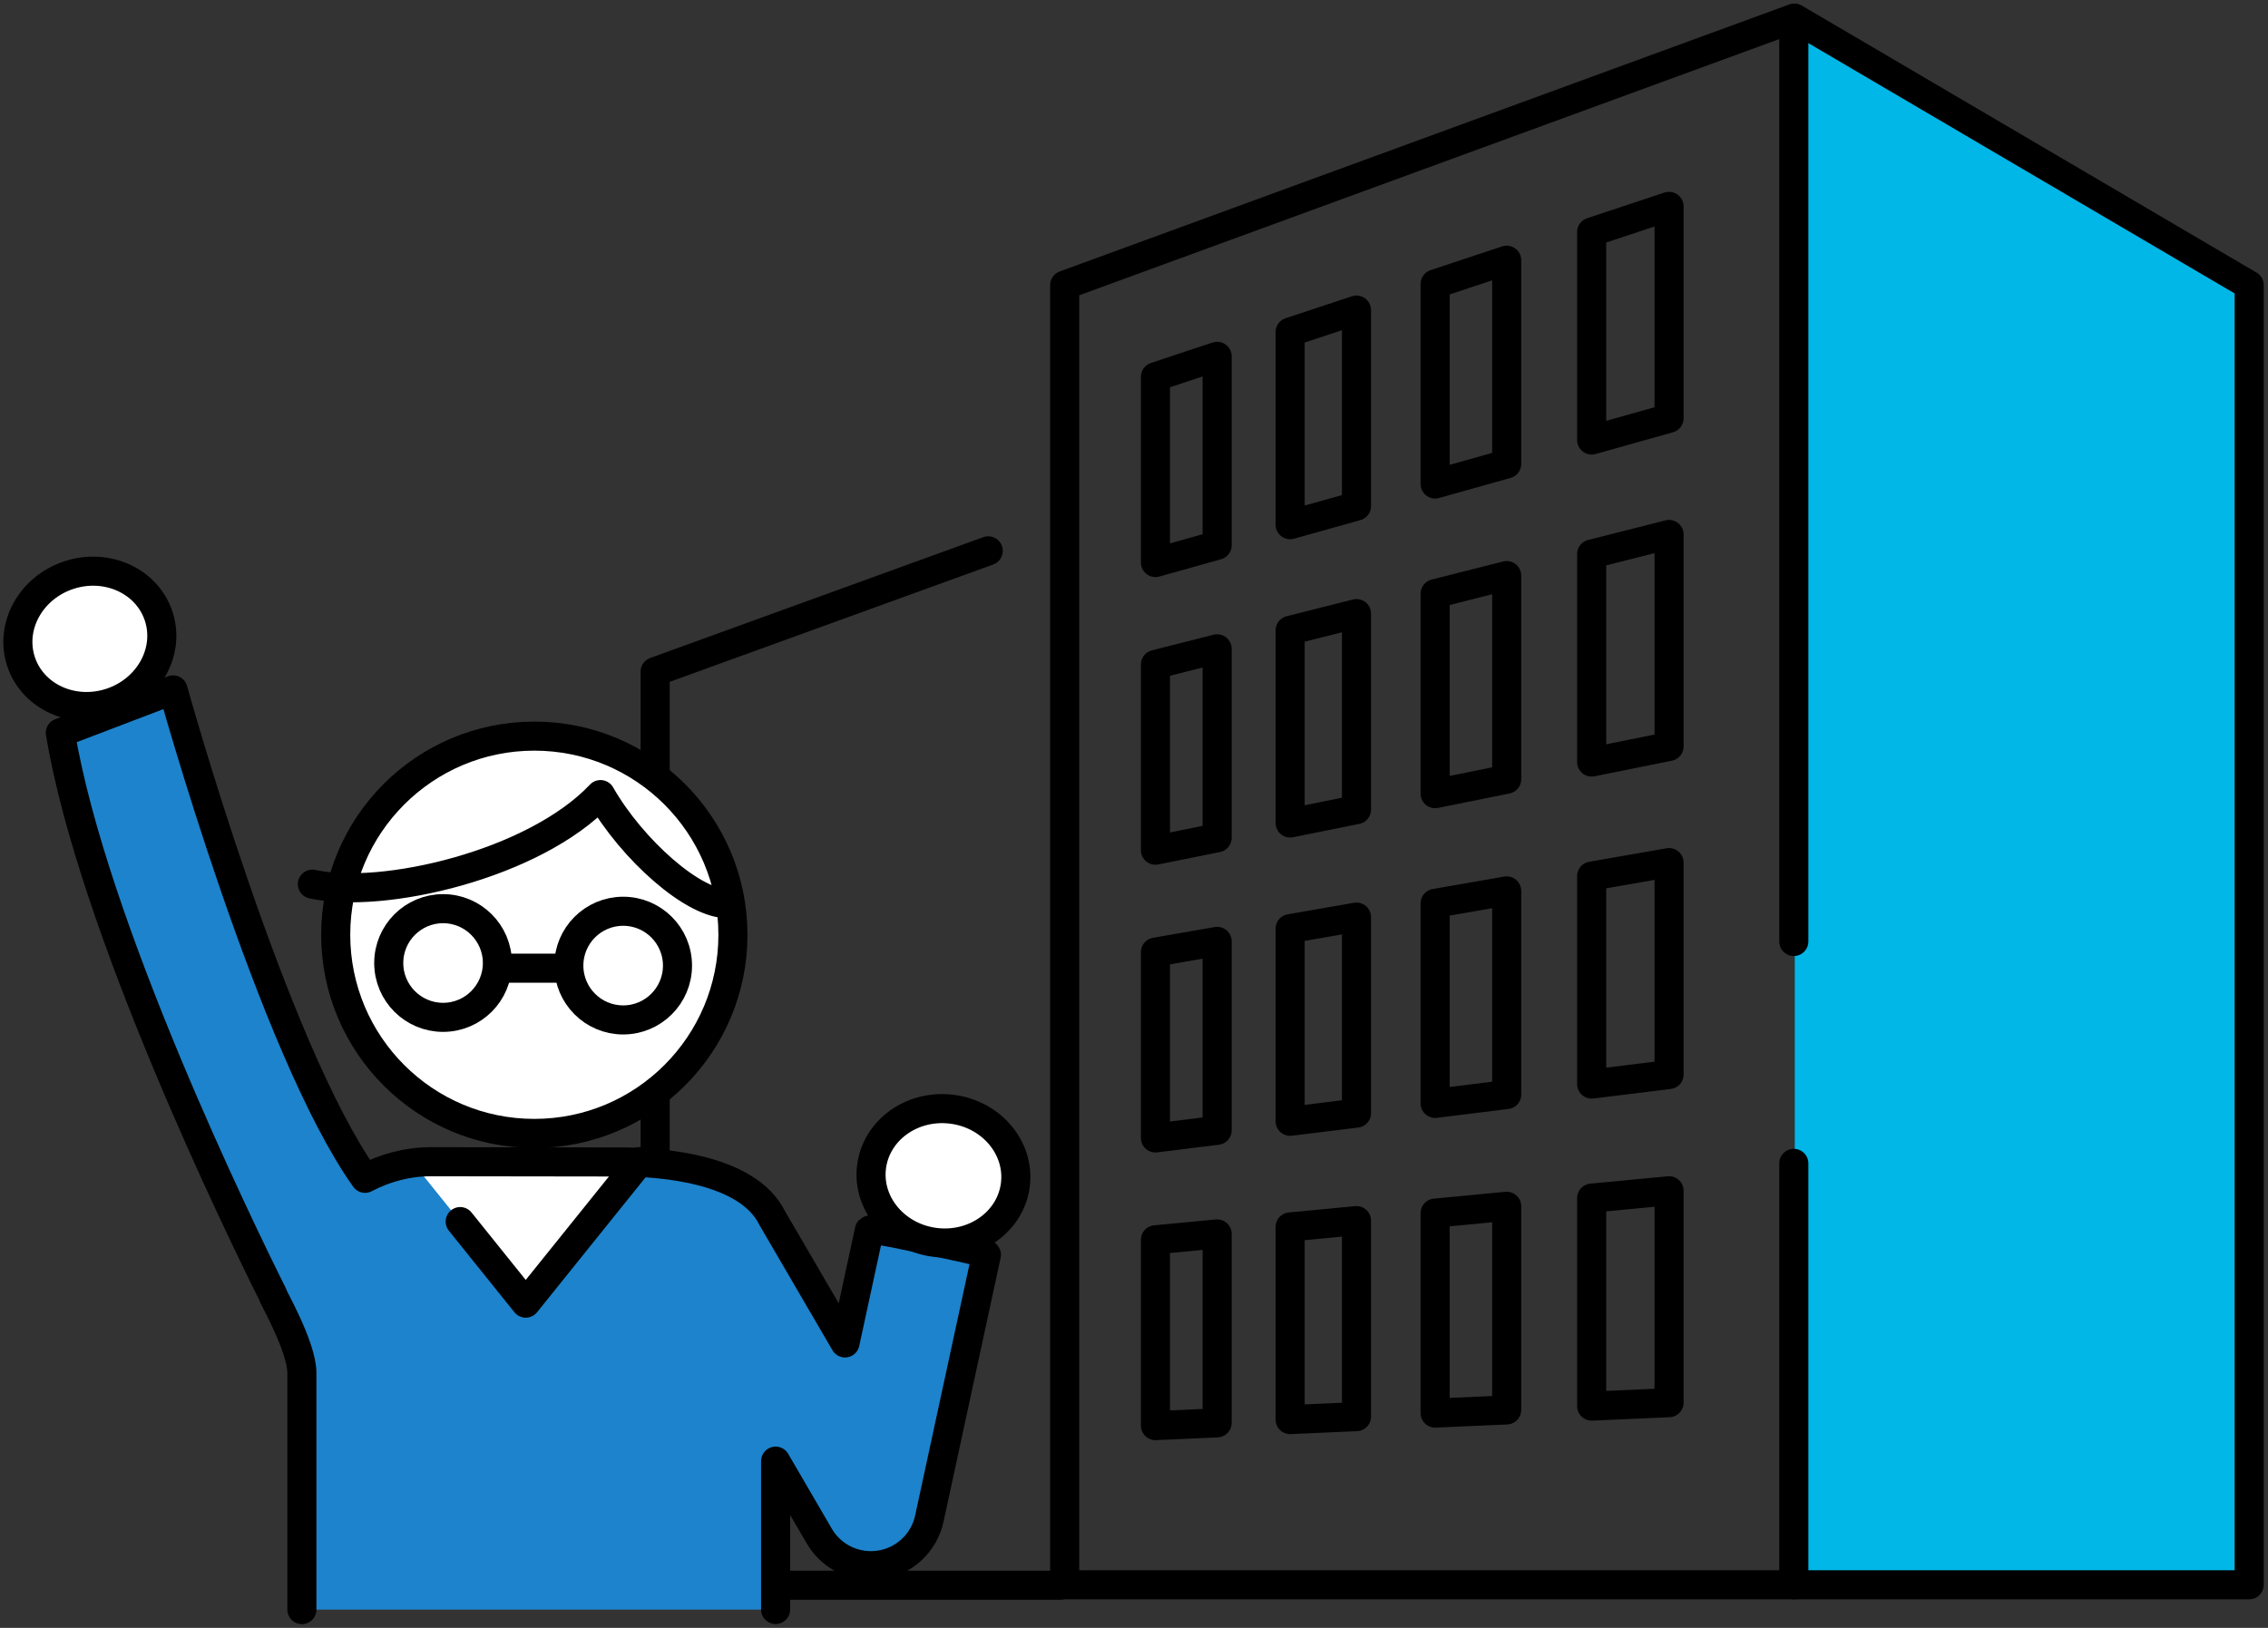
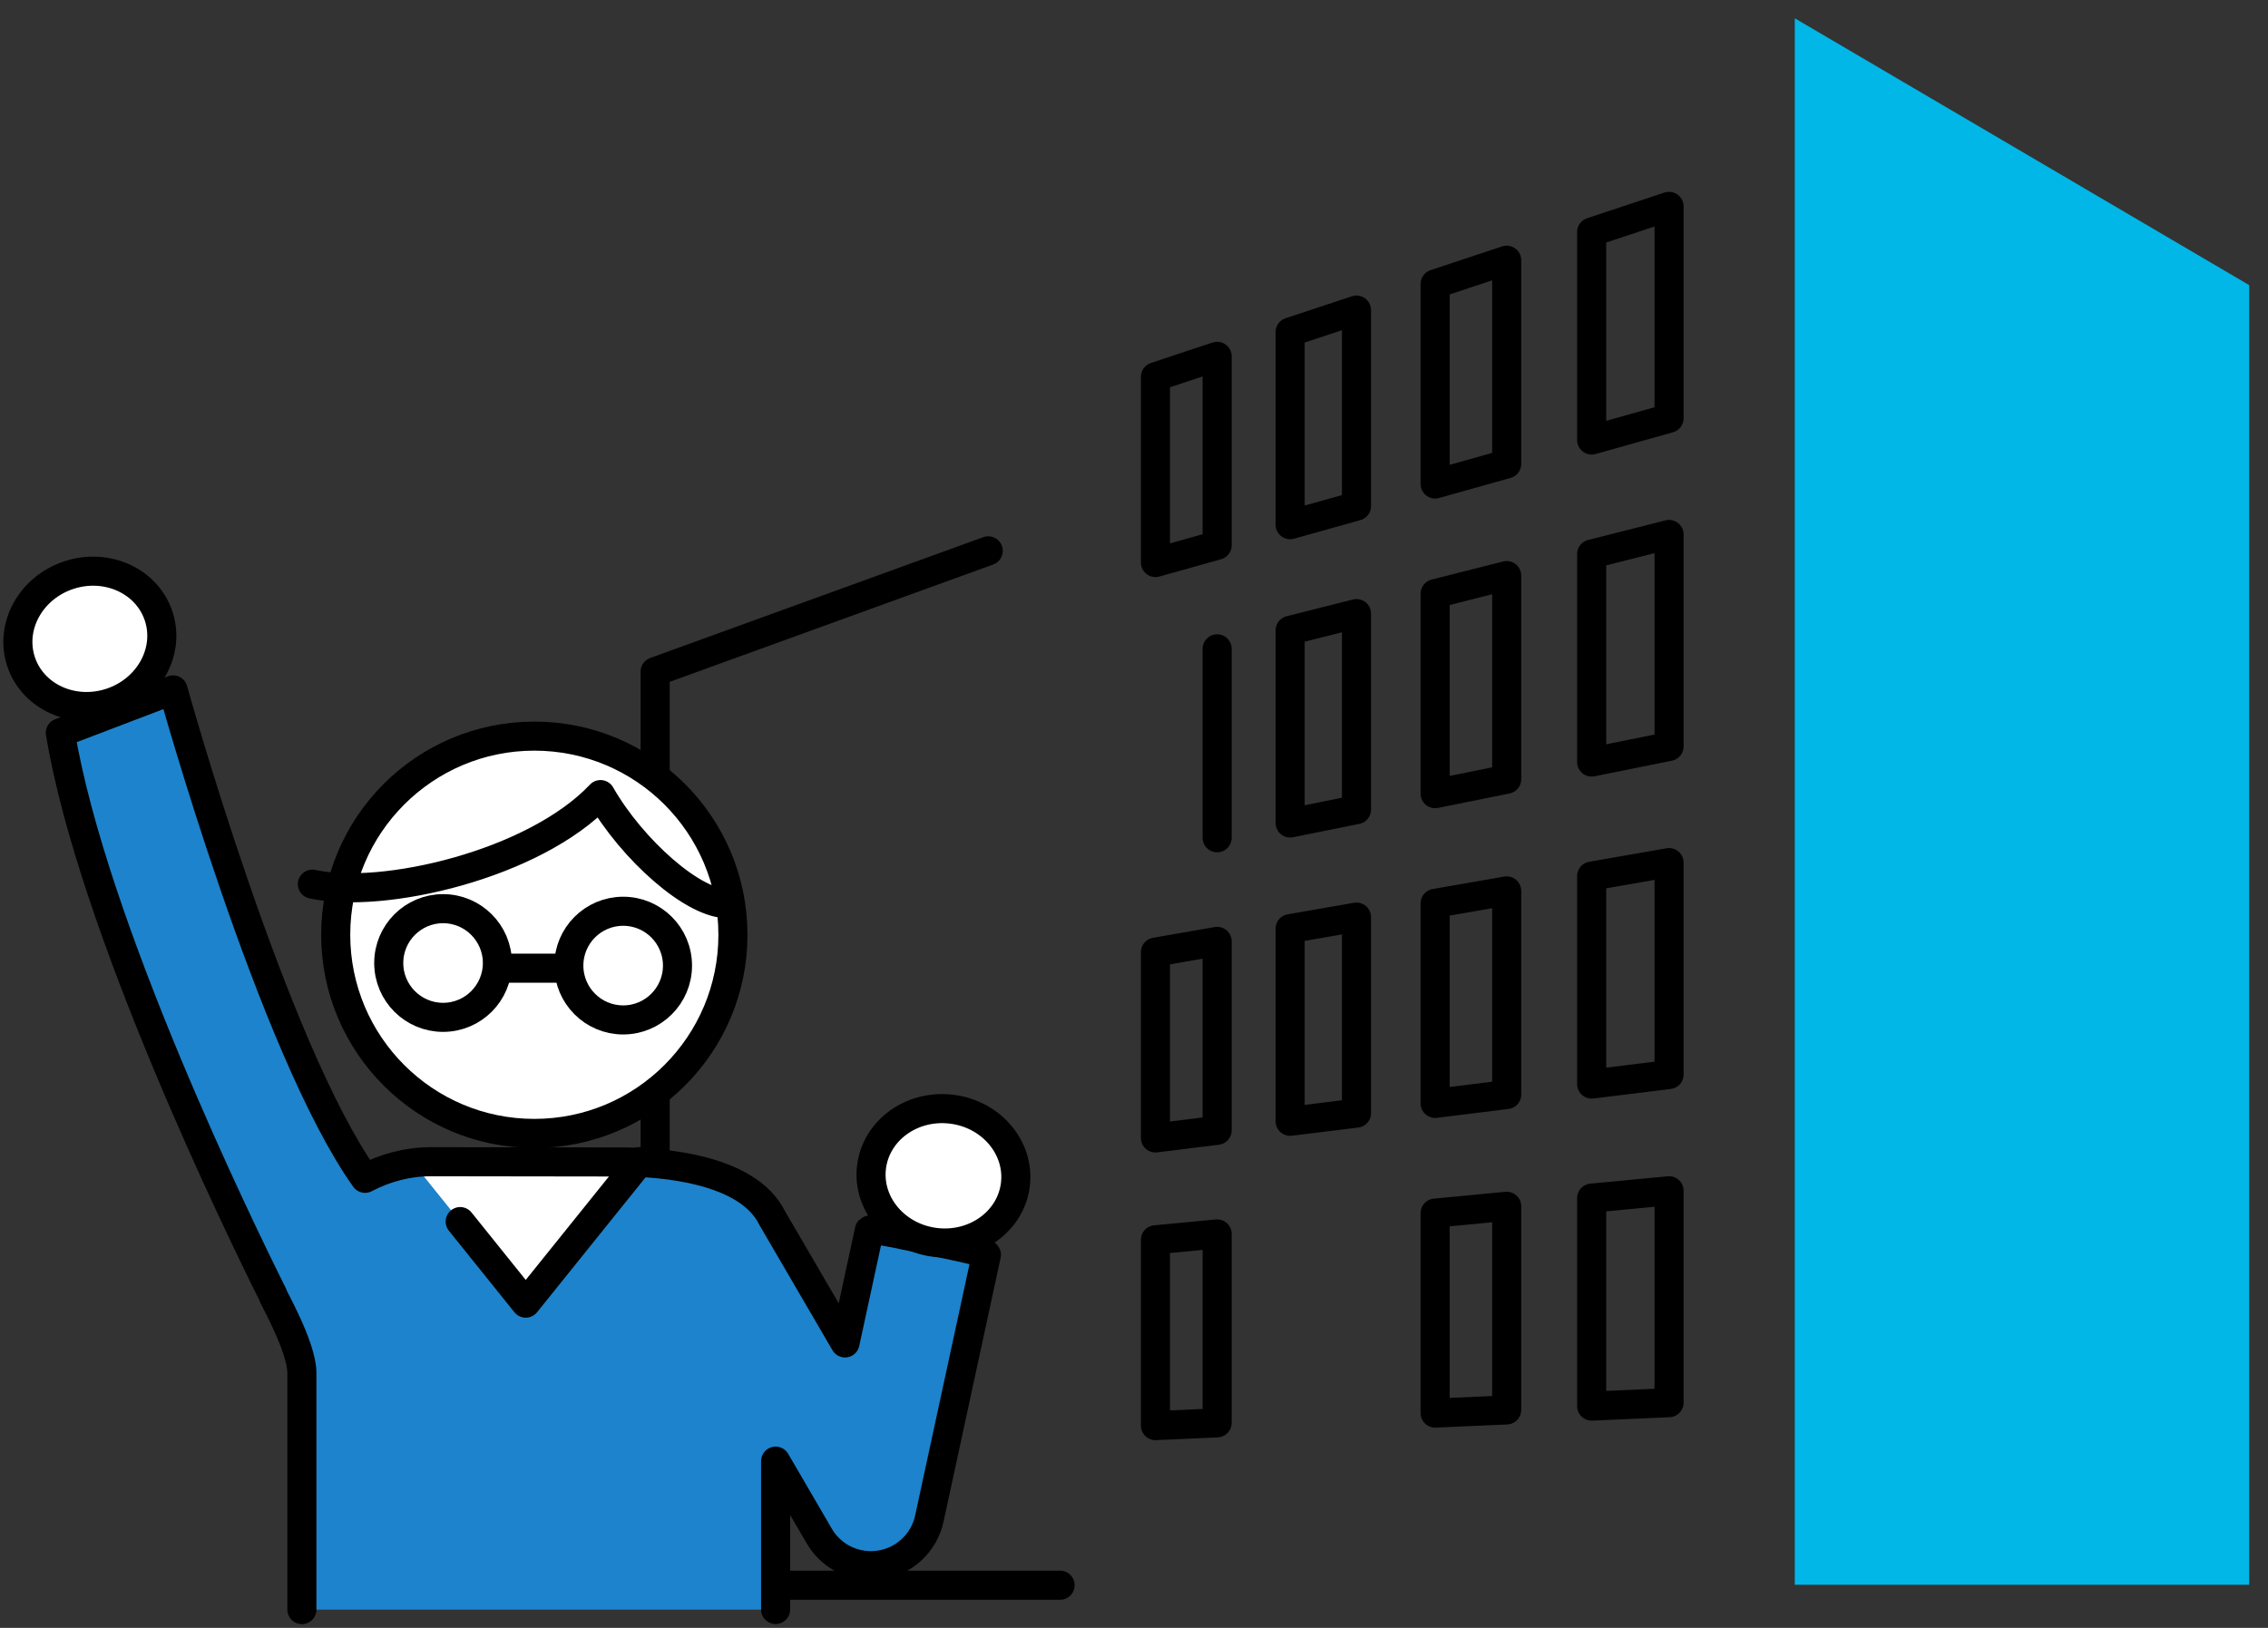
<svg xmlns="http://www.w3.org/2000/svg" width="195" height="140" viewBox="0 0 195 140" fill="none">
  <rect x="0" y="0" width="195" height="140" fill="#333333" stroke="none" />
  <path d="M91.148 136.331H56.33V57.762L84.968 47.372" stroke="black" stroke-width="2.5" stroke-linecap="round" stroke-linejoin="round" />
  <path d="M154.314 136.294H193.382V24.521L154.314 1.573V136.294Z" fill="#00B7E7" />
-   <path d="M154.23 100.052V136.294H91.54V24.521L154.23 1.573V80.969" stroke="black" stroke-width="2.5" stroke-linecap="round" stroke-linejoin="round" />
-   <path d="M154.314 136.294H193.382V24.521L154.314 1.573" stroke="black" stroke-width="2.5" stroke-linecap="round" stroke-linejoin="round" />
  <path d="M104.648 46.892L99.345 48.379V32.403L104.648 30.644V46.892Z" stroke="black" stroke-width="2.5" stroke-linecap="round" stroke-linejoin="round" />
  <path d="M116.629 43.526L110.925 45.124V28.556L116.629 26.668V43.526Z" stroke="black" stroke-width="2.5" stroke-linecap="round" stroke-linejoin="round" />
  <path d="M129.543 39.897L123.391 41.624V24.419L129.543 22.378V39.897Z" stroke="black" stroke-width="2.5" stroke-linecap="round" stroke-linejoin="round" />
  <path d="M143.504 35.972L136.849 37.842V19.954L143.504 17.747V35.972Z" stroke="black" stroke-width="2.5" stroke-linecap="round" stroke-linejoin="round" />
-   <path d="M104.648 72.048L99.345 73.119V57.143L104.648 55.799V72.048Z" stroke="black" stroke-width="2.5" stroke-linecap="round" stroke-linejoin="round" />
+   <path d="M104.648 72.048V57.143L104.648 55.799V72.048Z" stroke="black" stroke-width="2.5" stroke-linecap="round" stroke-linejoin="round" />
  <path d="M116.629 69.628L110.925 70.778V54.211L116.629 52.77V69.628Z" stroke="black" stroke-width="2.5" stroke-linecap="round" stroke-linejoin="round" />
  <path d="M129.543 67.015L123.391 68.257V51.057L129.543 49.501V67.015Z" stroke="black" stroke-width="2.5" stroke-linecap="round" stroke-linejoin="round" />
  <path d="M143.504 64.194L136.849 65.537V47.65L143.504 45.964V64.194Z" stroke="black" stroke-width="2.5" stroke-linecap="round" stroke-linejoin="round" />
  <path d="M104.648 97.208L99.345 97.864V81.883L104.648 80.959V97.208Z" stroke="black" stroke-width="2.5" stroke-linecap="round" stroke-linejoin="round" />
  <path d="M116.629 95.73L110.925 96.432V79.865L116.629 78.872V95.73Z" stroke="black" stroke-width="2.5" stroke-linecap="round" stroke-linejoin="round" />
  <path d="M129.543 94.133L123.391 94.894V77.69L129.543 76.619V94.133Z" stroke="black" stroke-width="2.5" stroke-linecap="round" stroke-linejoin="round" />
  <path d="M143.504 92.41L136.849 93.232V75.344L143.504 74.186V92.41Z" stroke="black" stroke-width="2.5" stroke-linecap="round" stroke-linejoin="round" />
  <path d="M104.648 122.368L99.345 122.604V106.623L104.648 106.12V122.368Z" stroke="black" stroke-width="2.5" stroke-linecap="round" stroke-linejoin="round" />
-   <path d="M116.629 121.832L110.925 122.086V105.519L116.629 104.974V121.832Z" stroke="black" stroke-width="2.5" stroke-linecap="round" stroke-linejoin="round" />
  <path d="M129.543 121.255L123.391 121.528V104.328L129.543 103.741V121.255Z" stroke="black" stroke-width="2.5" stroke-linecap="round" stroke-linejoin="round" />
  <path d="M143.504 120.632L136.849 120.927V103.04L143.504 102.407V120.632Z" stroke="black" stroke-width="2.5" stroke-linecap="round" stroke-linejoin="round" />
  <path d="M80.856 106.886C78.082 106.286 74.962 105.584 74.745 105.801L72.65 115.493L66.391 104.762C64.277 100.463 56.805 99.965 53.644 99.932C50.805 99.932 37.056 99.909 37.056 99.909C35.048 99.909 33.133 100.417 31.384 101.336C23.427 90.166 14.875 59.331 14.875 59.331L5.182 63.026C7.952 79.648 20.565 105.57 23.464 111.365C23.182 111.046 25.951 115.71 25.951 118.083V138.427H66.682V125.67L70.434 132.111C71.367 133.709 73.065 134.66 74.874 134.66C75.142 134.66 75.414 134.641 75.682 134.595C77.777 134.263 79.453 132.679 79.9 130.606L84.793 107.98C84.996 107.777 83.629 107.496 80.856 106.895V106.886Z" fill="#1D83CC" />
  <path d="M45.202 112.071L35.422 99.9H54.987L45.202 112.071Z" fill="white" />
  <path d="M54.987 99.9L45.202 112.071L39.567 105.058" stroke="black" stroke-width="2.5" stroke-linecap="round" stroke-linejoin="round" />
  <path d="M45.941 97.476C55.372 97.476 63.017 89.827 63.017 80.391C63.017 70.956 55.372 63.307 45.941 63.307C36.509 63.307 28.864 70.956 28.864 80.391C28.864 89.827 36.509 97.476 45.941 97.476Z" fill="white" stroke="black" stroke-width="2.5" stroke-linecap="round" stroke-linejoin="round" />
  <path d="M26.856 76.037C32.884 77.376 45.941 74.361 51.631 68.335C54.308 73.027 59.704 77.875 62.681 77.713" stroke="black" stroke-width="2.5" stroke-linecap="round" stroke-linejoin="round" />
  <path d="M38.094 87.493C40.674 87.493 42.765 85.401 42.765 82.82C42.765 80.24 40.674 78.147 38.094 78.147C35.515 78.147 33.424 80.24 33.424 82.82C33.424 85.401 35.515 87.493 38.094 87.493Z" fill="white" stroke="black" stroke-width="2.5" stroke-linecap="round" stroke-linejoin="round" />
  <path d="M53.579 87.715C56.159 87.715 58.25 85.623 58.25 83.042C58.25 80.461 56.159 78.369 53.579 78.369C50.999 78.369 48.908 80.461 48.908 83.042C48.908 85.623 50.999 87.715 53.579 87.715Z" fill="white" stroke="black" stroke-width="2.5" stroke-linecap="round" stroke-linejoin="round" />
  <path d="M42.922 83.263H48.461" stroke="black" stroke-width="2.5" stroke-linecap="round" stroke-linejoin="round" />
  <path d="M66.687 138.418V125.66L70.439 132.102C71.371 133.699 73.07 134.65 74.879 134.65C75.147 134.65 75.419 134.632 75.686 134.586C77.782 134.253 79.457 132.67 79.905 130.596L84.797 107.971C85 107.768 83.634 107.486 80.86 106.886C78.087 106.286 74.966 105.584 74.75 105.801L72.654 115.493L66.396 104.762C64.282 100.463 56.81 99.965 53.648 99.932C50.81 99.932 37.061 99.909 37.061 99.909C35.053 99.909 33.138 100.417 31.388 101.336C23.431 90.166 14.879 59.331 14.879 59.331L5.187 63.026C7.956 79.648 20.57 105.57 23.468 111.365C23.187 111.046 25.956 115.71 25.956 118.083V138.427" stroke="black" stroke-width="2.5" stroke-linecap="round" stroke-linejoin="round" />
  <path d="M9.532 60.423C12.8 59.344 14.64 56.016 13.642 52.989C12.643 49.962 9.185 48.382 5.917 49.461C2.649 50.54 0.809 53.868 1.808 56.895C2.806 59.922 6.264 61.502 9.532 60.423Z" fill="white" stroke="black" stroke-width="2.5" stroke-linecap="round" stroke-linejoin="round" />
  <path d="M87.304 101.856C87.68 98.691 85.215 95.795 81.798 95.389C78.381 94.982 75.306 97.219 74.93 100.384C74.553 103.55 77.019 106.445 80.436 106.852C83.853 107.258 86.928 105.022 87.304 101.856Z" fill="white" stroke="black" stroke-width="2.5" stroke-linecap="round" stroke-linejoin="round" />
</svg>